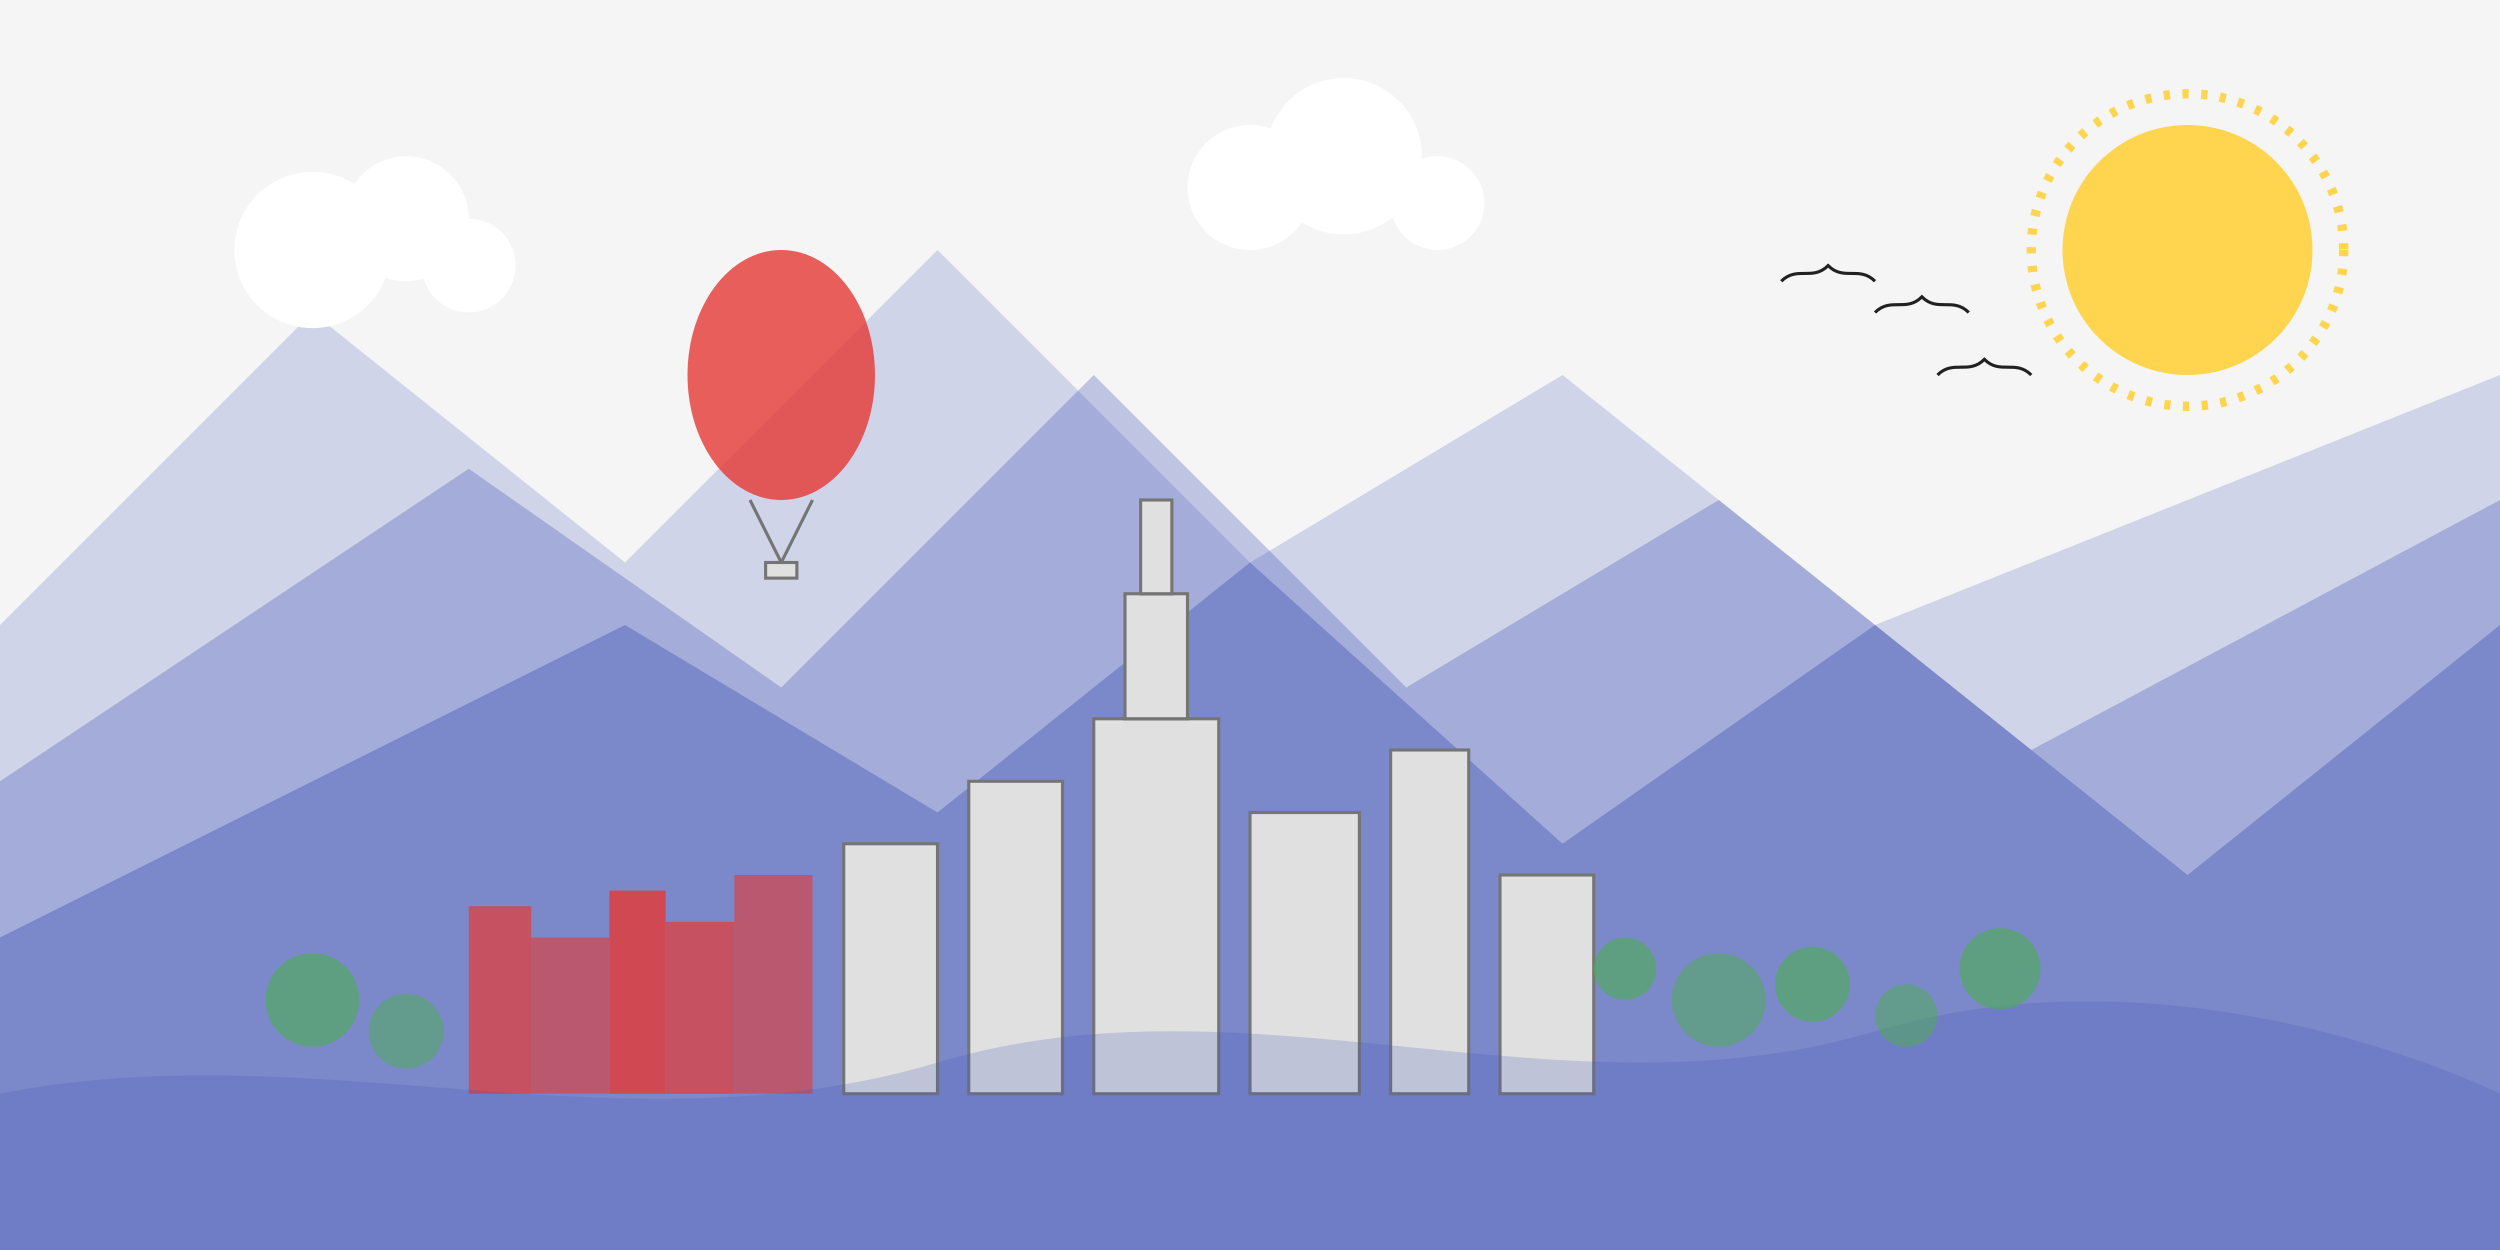
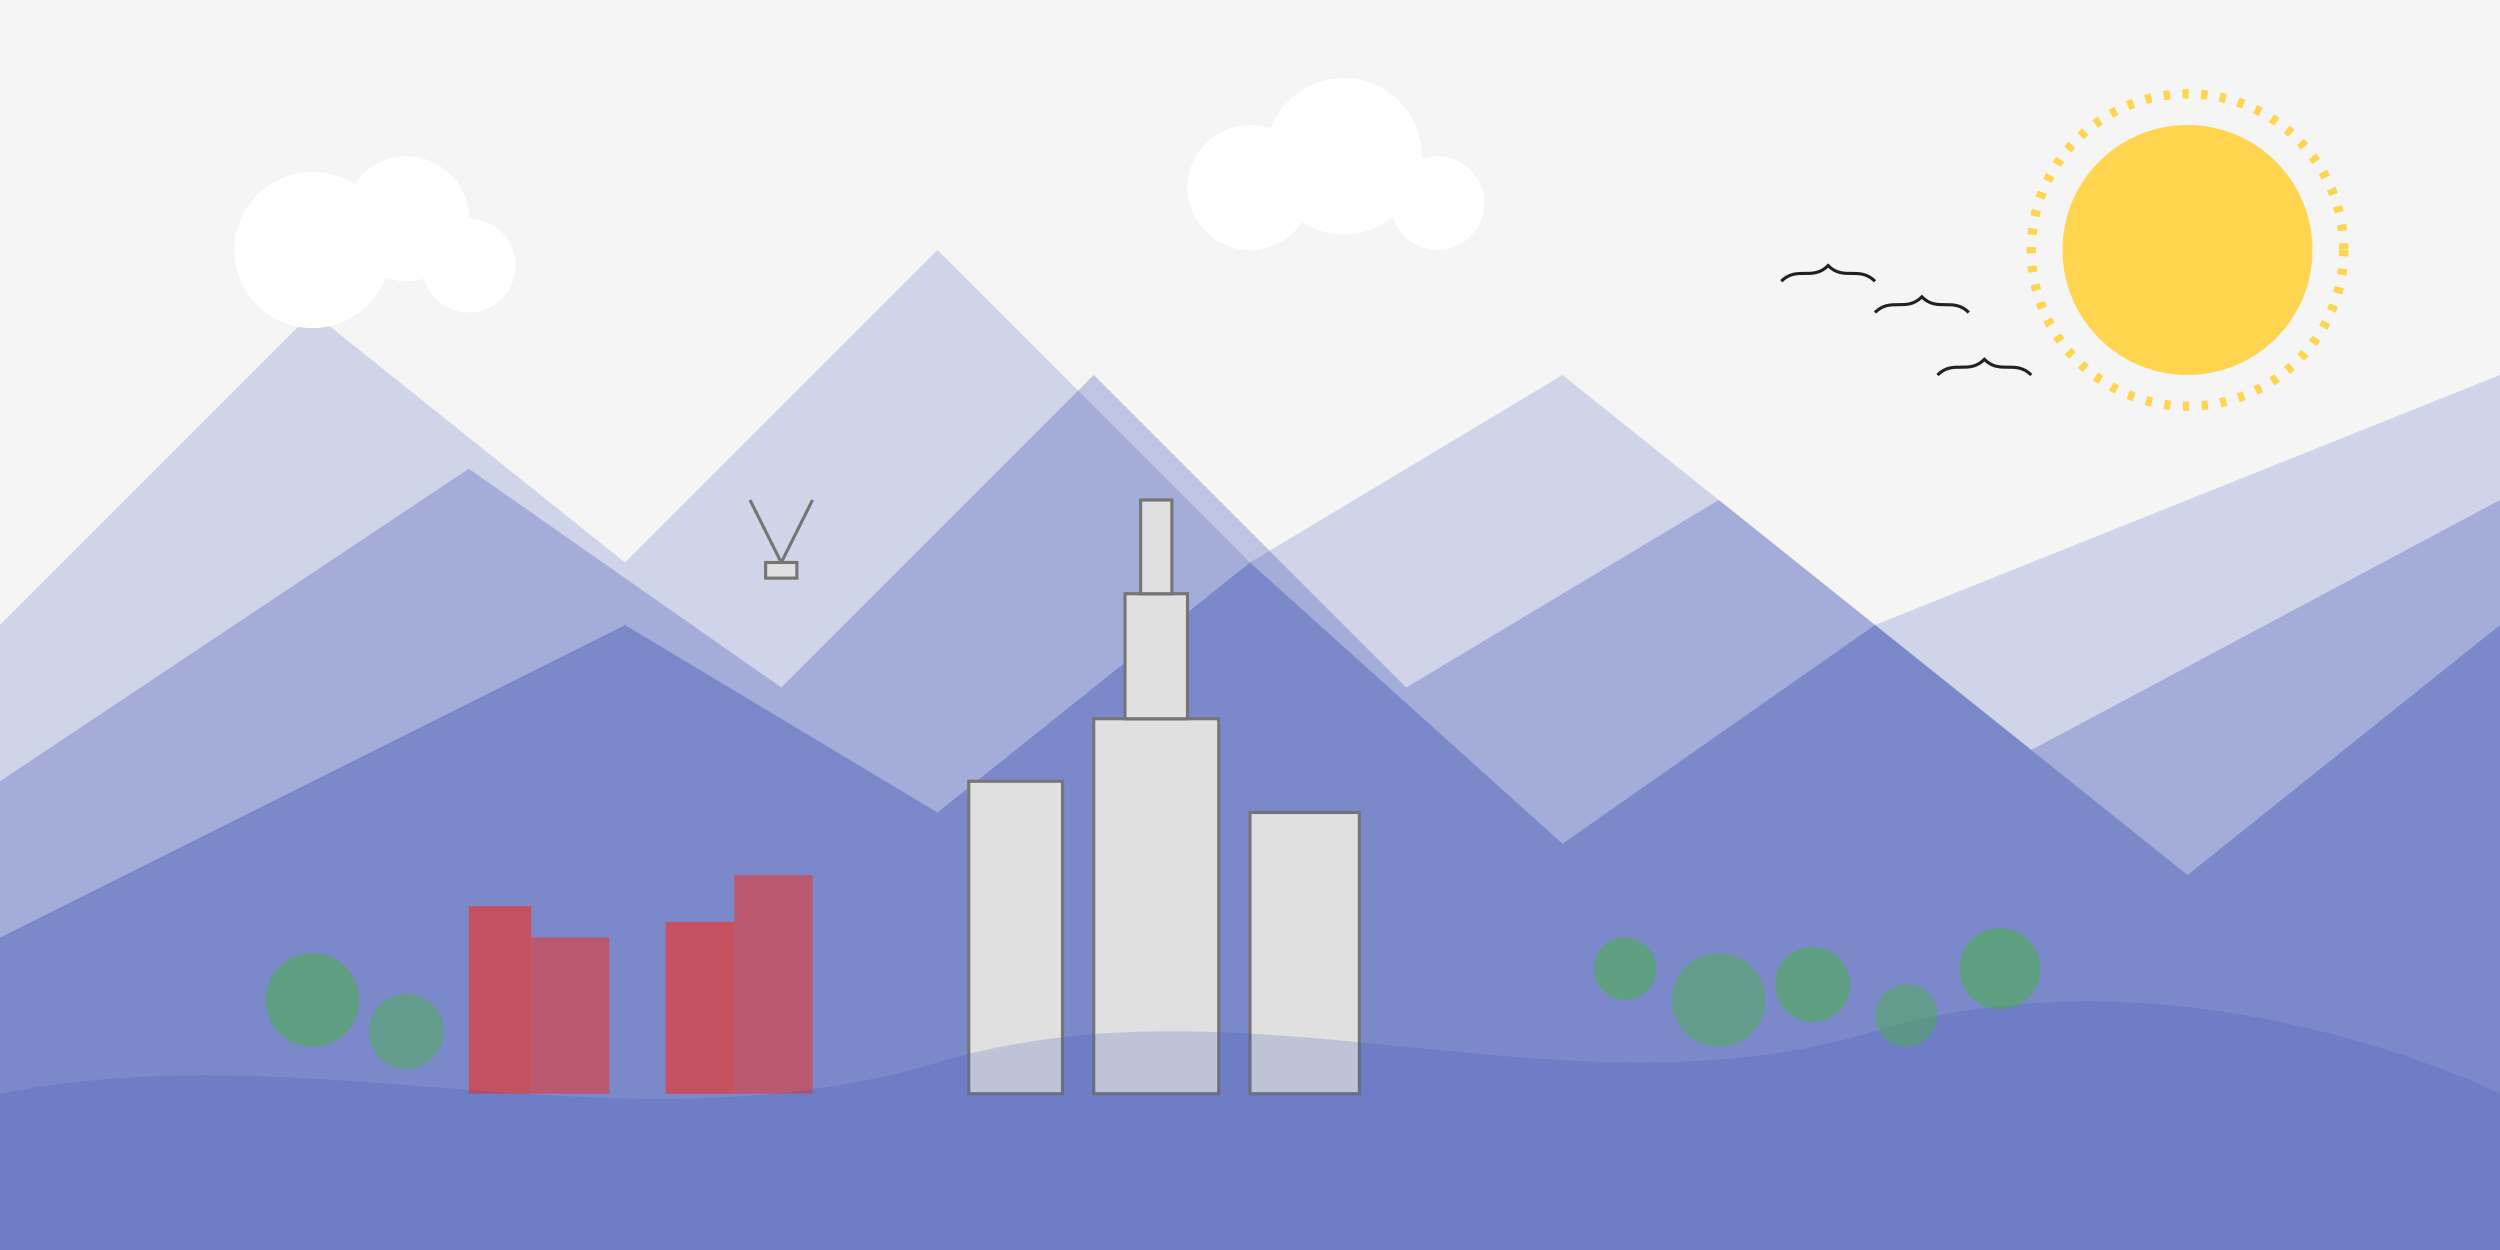
<svg xmlns="http://www.w3.org/2000/svg" viewBox="0 0 800 400" width="800" height="400">
  <rect width="800" height="400" fill="#f5f5f5" />
  <circle cx="700" cy="80" r="40" fill="#ffd54f" />
  <circle cx="700" cy="80" r="50" fill="none" stroke="#ffd54f" stroke-width="3" stroke-dasharray="2,4" />
  <path d="M0,200 L100,100 L200,180 L300,80 L400,180 L500,120 L600,200 L800,120 L800,400 L0,400 Z" fill="#3f51b5" opacity="0.2" />
  <path d="M0,250 L150,150 L250,220 L350,120 L450,220 L550,160 L650,240 L800,160 L800,400 L0,400 Z" fill="#3f51b5" opacity="0.3" />
  <path d="M0,300 L200,200 L300,260 L400,180 L500,270 L600,200 L700,280 L800,200 L800,400 L0,400 Z" fill="#3f51b5" opacity="0.4" />
  <rect x="350" y="230" width="40" height="120" fill="#e0e0e0" stroke="#757575" stroke-width="1" />
  <rect x="360" y="190" width="20" height="40" fill="#e0e0e0" stroke="#757575" stroke-width="1" />
  <rect x="365" y="160" width="10" height="30" fill="#e0e0e0" stroke="#757575" stroke-width="1" />
-   <rect x="270" y="270" width="30" height="80" fill="#e0e0e0" stroke="#757575" stroke-width="1" />
  <rect x="310" y="250" width="30" height="100" fill="#e0e0e0" stroke="#757575" stroke-width="1" />
  <rect x="400" y="260" width="35" height="90" fill="#e0e0e0" stroke="#757575" stroke-width="1" />
-   <rect x="445" y="240" width="25" height="110" fill="#e0e0e0" stroke="#757575" stroke-width="1" />
-   <rect x="480" y="280" width="30" height="70" fill="#e0e0e0" stroke="#757575" stroke-width="1" />
  <rect x="150" y="290" width="20" height="60" fill="#e53935" opacity="0.7" />
  <rect x="170" y="300" width="25" height="50" fill="#e53935" opacity="0.6" />
-   <rect x="195" y="285" width="18" height="65" fill="#e53935" opacity="0.8" />
  <rect x="213" y="295" width="22" height="55" fill="#e53935" opacity="0.7" />
  <rect x="235" y="280" width="25" height="70" fill="#e53935" opacity="0.6" />
  <path d="M0,350 C100,330 200,370 300,340 C400,310 500,360 600,330 C700,300 800,350 800,350 L800,400 L0,400 Z" fill="#3f51b5" opacity="0.2" />
  <circle cx="100" cy="320" r="15" fill="#4caf50" opacity="0.6" />
  <circle cx="130" cy="330" r="12" fill="#4caf50" opacity="0.5" />
  <circle cx="520" cy="310" r="10" fill="#4caf50" opacity="0.6" />
  <circle cx="550" cy="320" r="15" fill="#4caf50" opacity="0.5" />
  <circle cx="580" cy="315" r="12" fill="#4caf50" opacity="0.6" />
  <circle cx="610" cy="325" r="10" fill="#4caf50" opacity="0.5" />
  <circle cx="640" cy="310" r="13" fill="#4caf50" opacity="0.6" />
  <circle cx="100" cy="80" r="25" fill="white" />
  <circle cx="130" cy="70" r="20" fill="white" />
  <circle cx="150" cy="85" r="15" fill="white" />
  <circle cx="400" cy="60" r="20" fill="white" />
  <circle cx="430" cy="50" r="25" fill="white" />
  <circle cx="460" cy="65" r="15" fill="white" />
-   <ellipse cx="250" cy="120" rx="30" ry="40" fill="#e53935" opacity="0.8" />
  <path d="M240,160 L250,180 L260,160" fill="none" stroke="#757575" stroke-width="1" />
  <rect x="245" y="180" width="10" height="5" fill="#e0e0e0" stroke="#757575" stroke-width="1" />
  <path d="M600,100 C605,95 610,100 615,95 C620,100 625,95 630,100" fill="none" stroke="#212121" stroke-width="1" />
  <path d="M620,120 C625,115 630,120 635,115 C640,120 645,115 650,120" fill="none" stroke="#212121" stroke-width="1" />
  <path d="M570,90 C575,85 580,90 585,85 C590,90 595,85 600,90" fill="none" stroke="#212121" stroke-width="1" />
</svg>